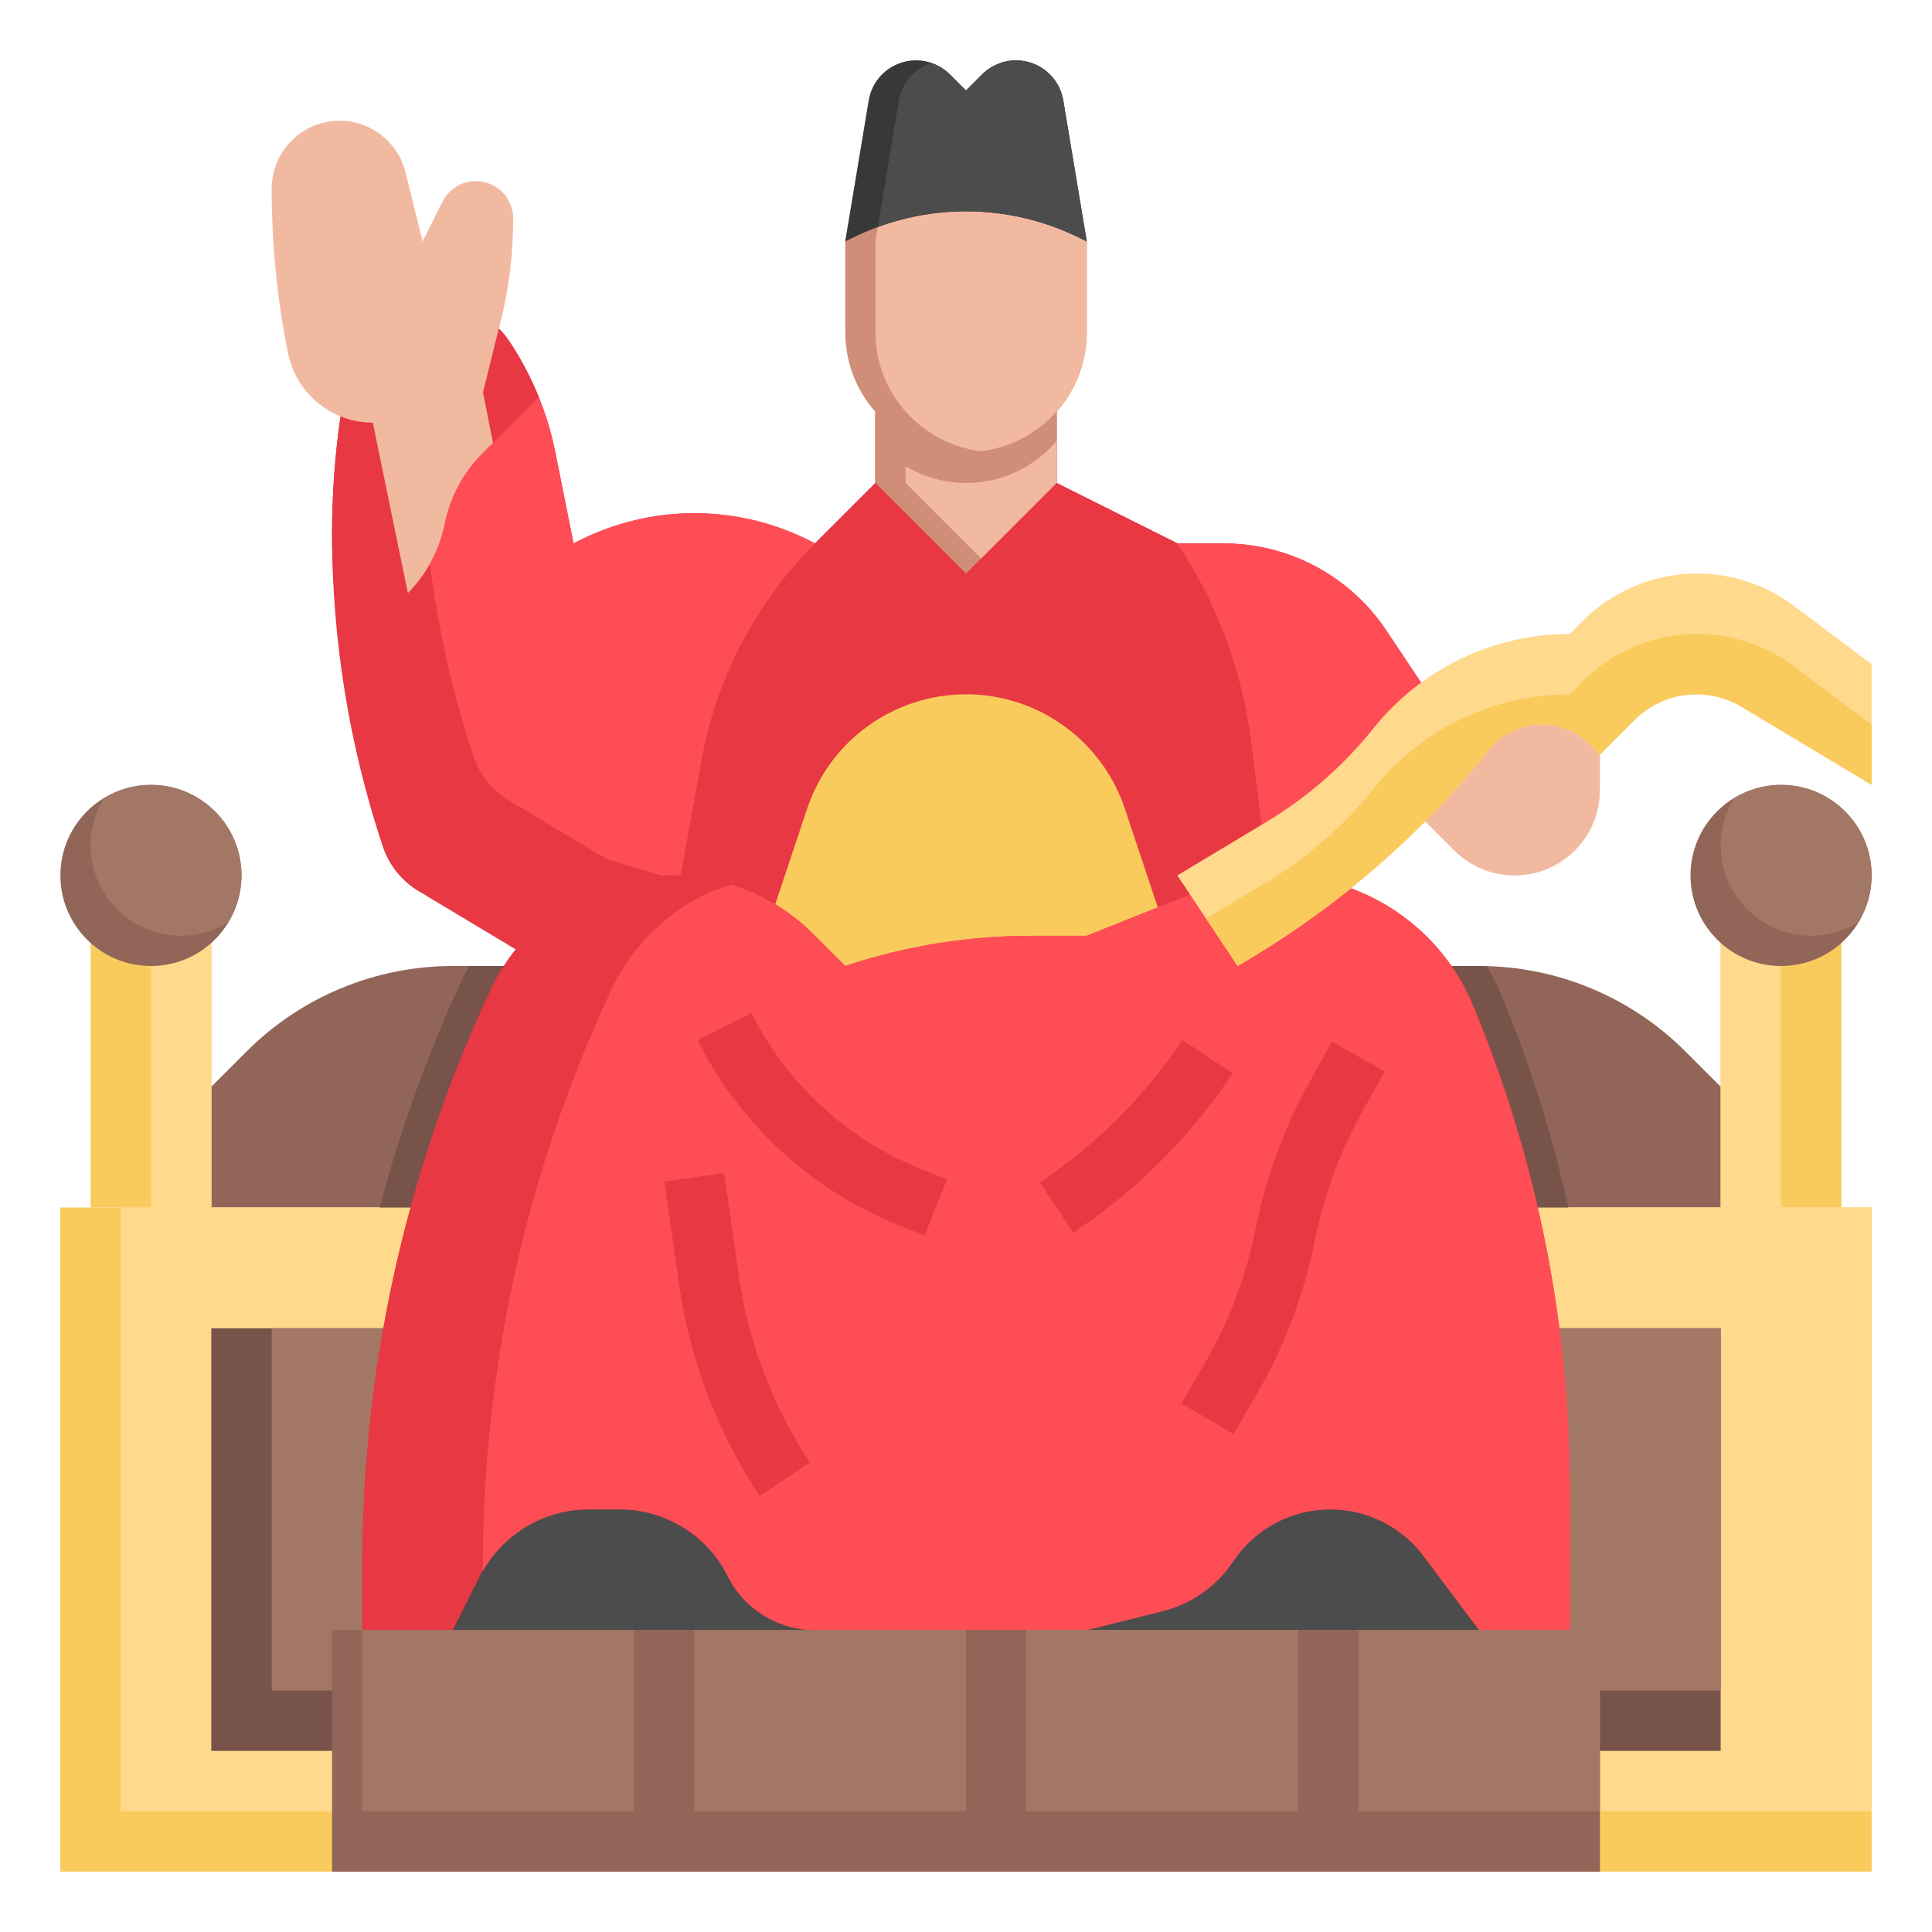
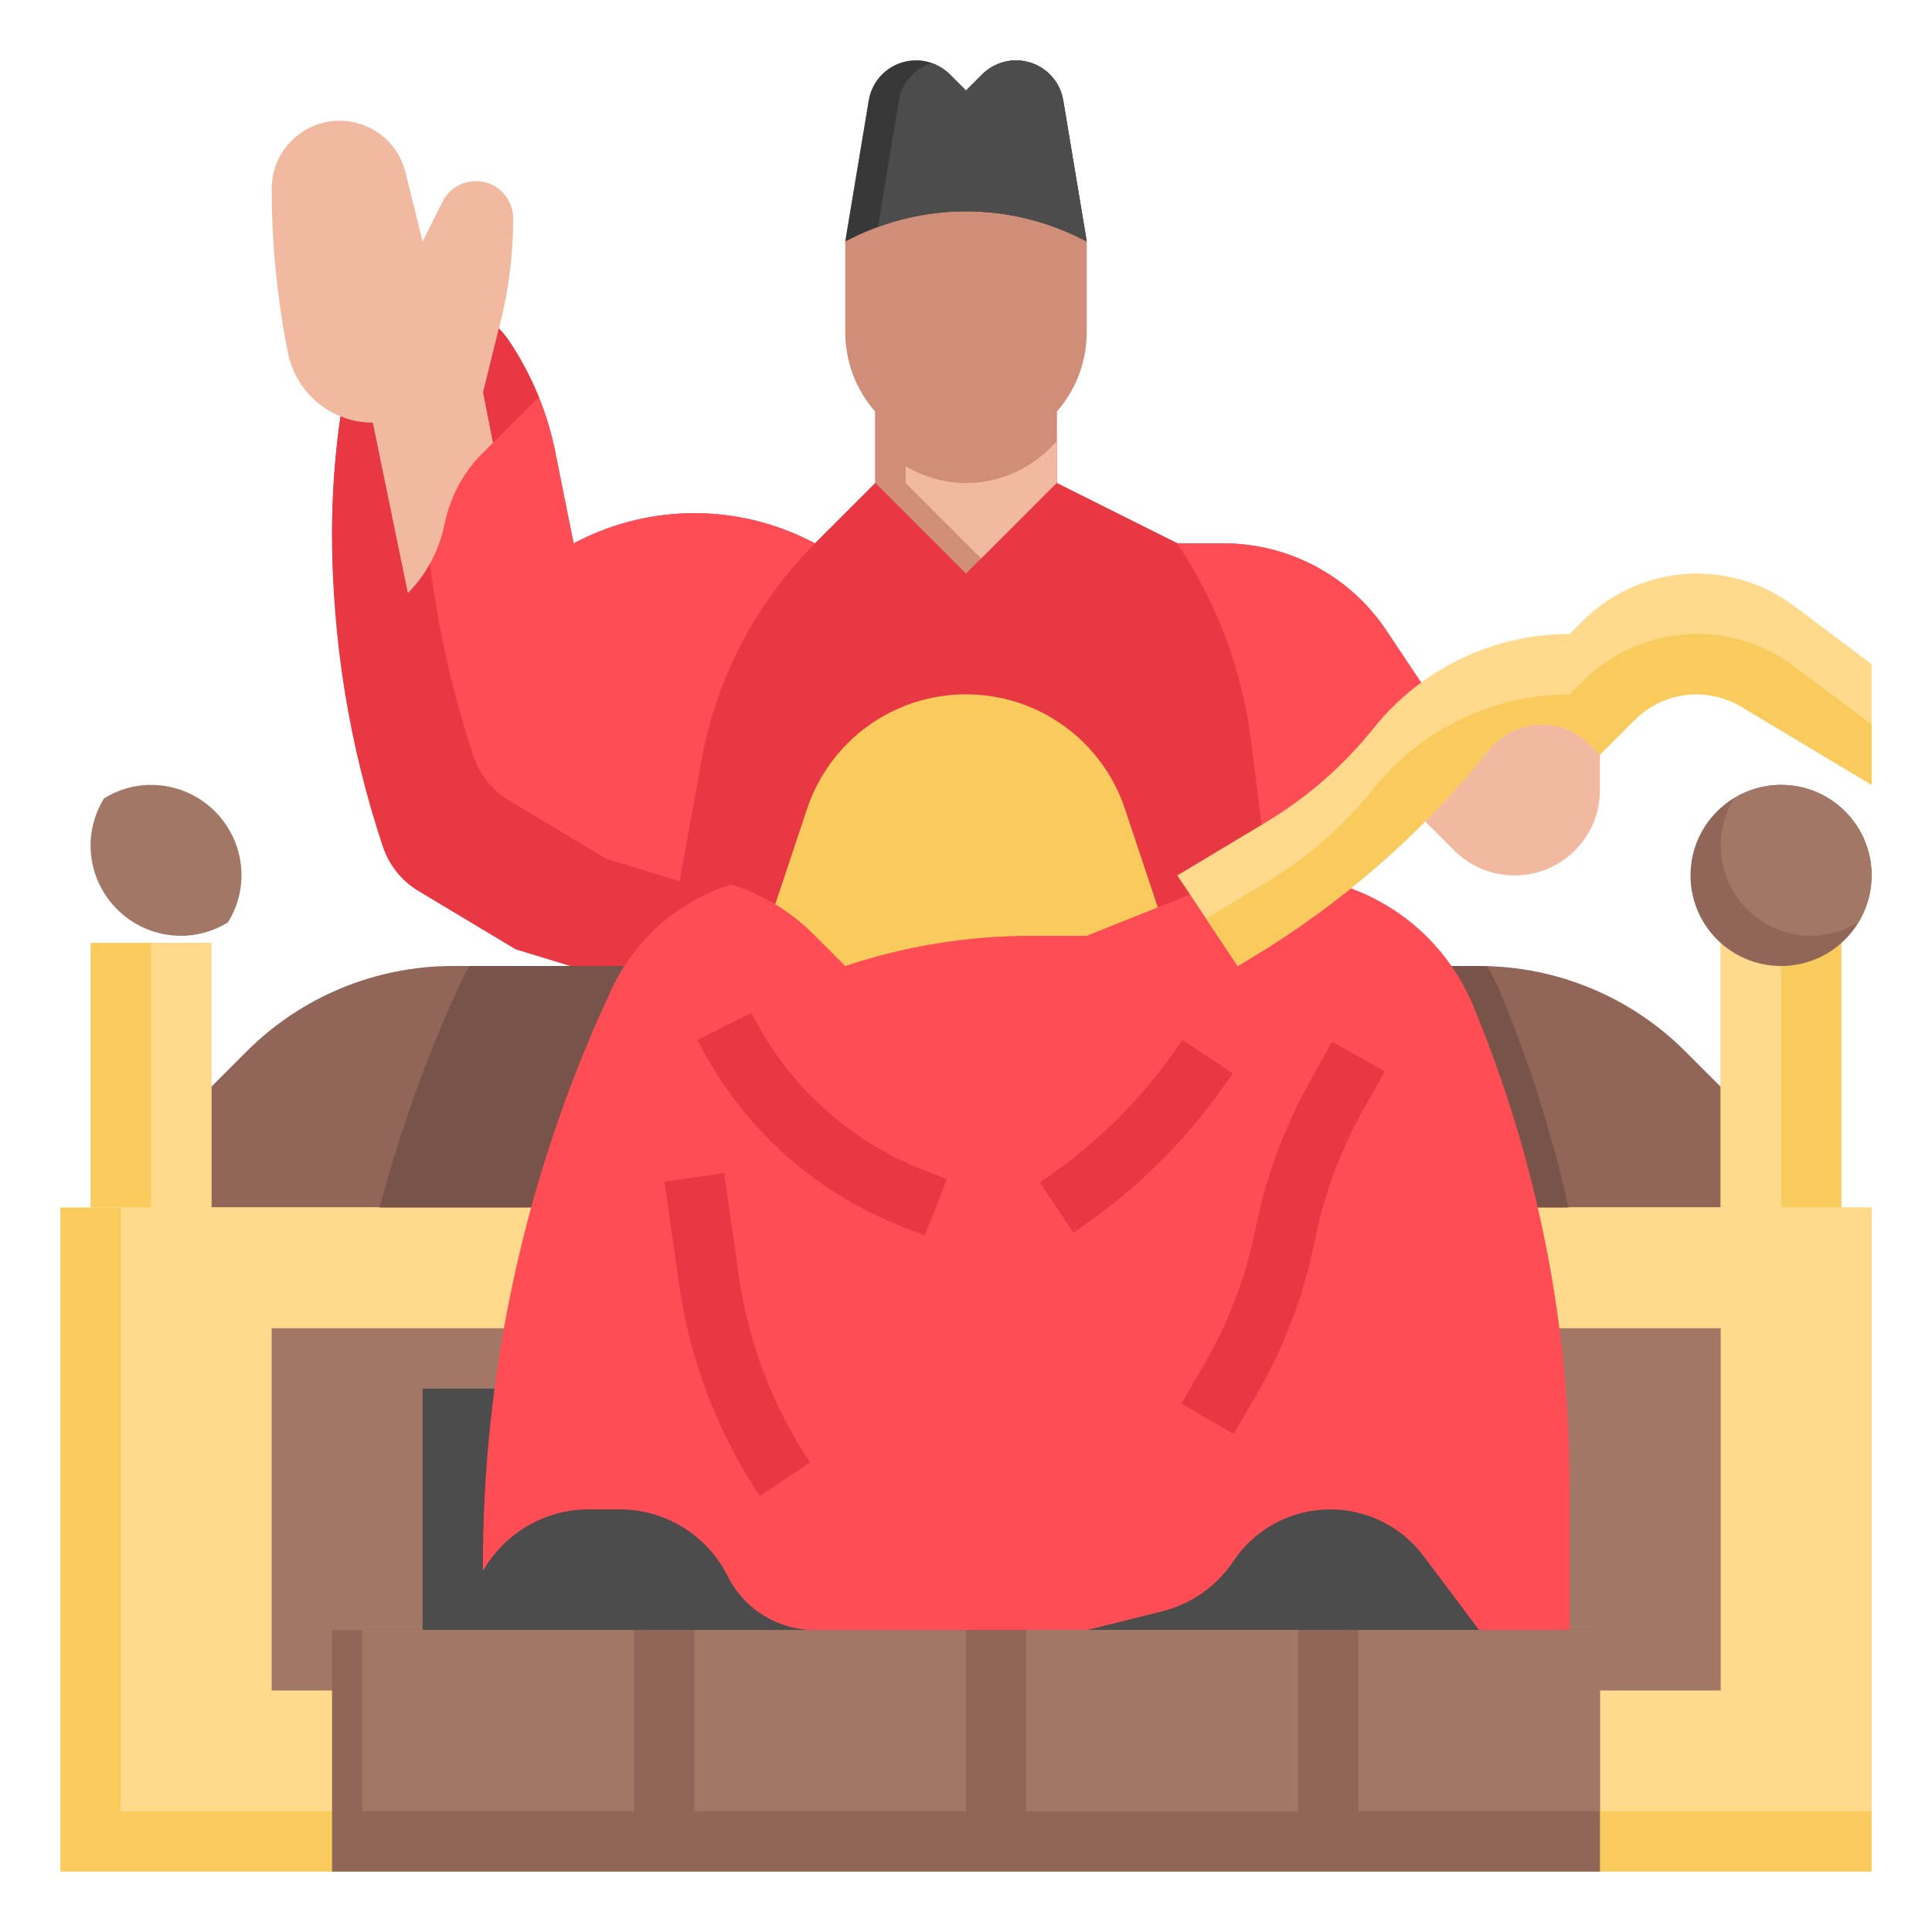
<svg xmlns="http://www.w3.org/2000/svg" id="Layer_3" height="512" viewBox="0 0 64 64" width="512">
  <g>
    <path d="m57 31.235h4v8.765h-4z" fill="#f9cb5d" />
    <path d="m47.076 22.613-1.151-1.726c-1.203-1.804-3.227-2.887-5.395-2.887h-1.53l-4-2v-2.355h-6v2.355l-2 2-.211-.106c-1.177-.588-2.474-.894-3.789-.894-1.315 0-2.612.306-3.789.894l-.211.106-.603-3.014c-.262-1.312-.779-2.559-1.521-3.672-.103-.155-.22-.298-.348-.429l-5.248 2.908c-.186 1.287-.28 2.585-.28 3.886 0 3.524.568 7.026 1.683 10.369.205.614.623 1.135 1.178 1.468l3.22 1.932 14.919 4.552 12-5 2-5 1-2z" fill="#e73844" />
    <path d="m47.076 22.613-1.151-1.727c-1.203-1.803-3.227-2.886-5.395-2.886h-1.53l-4-2v-2.355h-6v2.355l-2 2-.211-.106c-1.177-.588-2.474-.894-3.789-.894s-2.612.306-3.789.894l-.211.106-.603-3.014c-.262-1.312-.779-2.559-1.521-3.672-.103-.155-.22-.298-.348-.429l-2.403 1.332c-.074.819-.125 1.639-.125 2.462 0 3.524.568 7.026 1.683 10.369.205.614.623 1.135 1.178 1.468l3.22 1.932 14.919 4.552 9.84-4.1 1.16-2.9 1-2z" fill="#ff4d55" />
    <path d="m41.447 24.578c-.294-2.353-1.132-4.605-2.447-6.578l-4-2v-2.355h-6v2.355l-2 2c-1.953 1.953-3.265 4.456-3.759 7.174l-.697 3.832-.018.188 12.474 3.806 7.1-2.958-.31-2.716z" fill="#e73844" />
    <path d="m57 36-1.172-1.172c-1.811-1.811-4.267-2.828-6.828-2.828h-34c-2.561 0-5.017 1.017-6.828 2.828l-1.172 1.172v4h50z" fill="#916658" />
    <path d="m2 40h60v22h-60z" fill="#f9cb5d" />
    <path d="m4 40h58v20h-58z" fill="#ffd98c" />
-     <path d="m7 44h50v14h-50z" fill="#785349" />
    <path d="m9 44h48v12h-48z" fill="#a37765" />
    <path d="m14 54h36l-1-8h-35z" fill="#4c4c4c" />
    <path d="m38.921 31.518-.599-1.553-1.057-3.17c-.755-2.266-2.876-3.795-5.265-3.795-2.389 0-4.51 1.529-5.265 3.795l-1.057 3.17-.491 2.035 2.313 2.177 4.952-.303" fill="#f9cb5d" />
    <path d="m35 16-3 3-3-3v-3h6z" fill="#d08d78" />
    <path d="m35 14.62c-.733.839-1.798 1.38-3 1.38-.732 0-1.41-.211-2-.555v.555l2.5 2.5 2.5-2.5z" fill="#f2b9a1" />
    <path d="m35.221 3.325.779 4.675v3c0 2.209-1.791 4-4 4-2.209 0-4-1.791-4-4v-3l.779-4.675c.127-.764.789-1.325 1.564-1.325.421 0 .824.167 1.121.465l.536.535.536-.536c.297-.297.7-.464 1.121-.464.775 0 1.436.56 1.564 1.325z" fill="#d08d78" />
-     <path d="m32.5 14.95c1.97-.249 3.5-1.912 3.5-3.95v-3l-.779-4.675c-.099-.593-.522-1.055-1.067-1.236-.23.077-.443.201-.618.375l-.536.536-.5-.5-.5.5-.535-.535c-.175-.175-.388-.298-.618-.375-.546.181-.969.643-1.068 1.236l-.779 4.674v3c0 2.038 1.53 3.701 3.5 3.95z" fill="#f2b9a1" />
    <path d="m47.212 27.212.96.96c.53.53 1.25.828 2 .828 1.562 0 2.828-1.266 2.828-2.828l-.001-3.172h-4.999" fill="#f2b9a1" />
    <path d="m51.957 40c-.541-2.41-1.281-4.779-2.243-7.088-.13-.312-.285-.609-.452-.899-.088-.002-.174-.013-.262-.013h-33.451c-.07.132-.152.255-.216.393l-.104.224c-1.095 2.372-1.977 4.849-2.654 7.383z" fill="#785349" />
-     <path d="m36 54 2.508-.627c.96-.24 1.796-.829 2.345-1.652.717-1.075 1.923-1.721 3.215-1.721 1.216 0 2.361.573 3.091 1.546l1.841 2.454h3v-4.657c0-5.508-1.091-10.962-3.209-16.046-.762-1.83-2.246-3.211-4.04-3.87l-5.33.204-3.421 1.369h-1.839c-2.094 0-4.174.337-6.161 1l-1.055-1.055c-1.245-1.245-2.931-1.945-4.691-1.946-.034 0-.069 0-.103 0-2.528-.002-4.825 1.462-5.91 3.812l-.104.225c-2.737 5.929-4.15 12.386-4.14 18.916l.003 2.048h3l.882-1.764c.685-1.37 2.086-2.236 3.618-2.236h1.028c1.515 0 2.9.856 3.578 2.211.548 1.096 1.668 1.789 2.894 1.789z" fill="#e73844" />
    <path d="m38.508 53.373c.96-.24 1.796-.829 2.345-1.652.717-1.075 1.923-1.721 3.215-1.721 1.216 0 2.361.573 3.091 1.546l1.841 2.454h3v-4.657c0-5.508-1.091-10.962-3.209-16.046-.763-1.83-2.246-3.211-4.04-3.87l-5.33.204-3.421 1.369h-1.839c-2.094 0-4.174.337-6.161 1l-1.055-1.055c-.77-.77-1.708-1.329-2.728-1.646-1.72.539-3.177 1.782-3.976 3.512l-.104.225c-2.737 5.929-4.15 12.386-4.141 18.916v.09c.719-1.254 2.048-2.042 3.504-2.042h1.028c1.515 0 2.9.856 3.578 2.211.548 1.096 1.668 1.789 2.894 1.789h9z" fill="#ff4d55" />
    <path d="m11 62v-8h42v8" fill="#916658" />
    <path d="m3 31.235h4v8.765h-4z" fill="#f9cb5d" />
    <g>
      <path d="m30.629 40.929-.848-.339c-2.906-1.163-5.276-3.344-6.676-6.143l1.789-.895c1.18 2.36 3.179 4.199 5.629 5.18l.848.338z" fill="#e73844" />
    </g>
    <g>
      <path d="m25.168 49.555c-1.391-2.086-2.312-4.5-2.668-6.982l-.49-3.431 1.98-.283.49 3.431c.312 2.188 1.126 4.317 2.352 6.156z" fill="#e73844" />
    </g>
    <g>
      <path d="m35.555 40.832-1.109-1.664c1.88-1.253 3.469-2.842 4.723-4.723l1.664 1.109c-1.401 2.102-3.177 3.877-5.278 5.278z" fill="#e73844" />
    </g>
    <g>
      <path d="m40.864 47.503-1.729-1.007.745-1.279c.819-1.406 1.396-2.928 1.715-4.522.344-1.718.951-3.363 1.808-4.89l.724-1.294 1.746.977-.725 1.294c-.754 1.345-1.289 2.793-1.592 4.306-.362 1.811-1.018 3.539-1.947 5.136z" fill="#e73844" />
    </g>
    <path d="m32 7c1.315 0 2.612.306 3.789.894l.211.106-.779-4.675c-.128-.765-.789-1.325-1.564-1.325-.421 0-.824.167-1.121.464l-.536.536-.535-.535c-.298-.298-.701-.465-1.122-.465-.775 0-1.437.561-1.564 1.325l-.779 4.675.211-.106c1.177-.588 2.474-.894 3.789-.894z" fill="#383838" />
    <path d="m32 7c1.315 0 2.612.306 3.789.894l.211.106-.779-4.675c-.128-.765-.789-1.325-1.564-1.325-.421 0-.824.167-1.121.464l-.536.536-.535-.535c-.175-.175-.388-.298-.618-.375-.546.181-.969.643-1.068 1.236l-.699 4.195c.933-.342 1.921-.521 2.92-.521z" fill="#4c4c4c" />
    <path d="m14.73 17.349c.176-.879.608-1.687 1.242-2.321l1.872-1.872c-.26-.643-.582-1.261-.969-1.841-.103-.155-.22-.298-.348-.429l-5.248 2.908c-.185 1.286-.279 2.584-.279 3.885 0 1.081.072 2.157.178 3.23 1.764-.357 3.188-1.739 3.552-3.56z" fill="#e73844" />
    <path d="m17 7.24c0 1.17-.14 2.33-.43 3.47l-.04.18h-.01l-.52 2.11.33 1.67-.36.36c-.63.63-1.06 1.44-1.24 2.32-.18.89-.61 1.68-1.21 2.29h-.01l-1.16-5.64c-.38 0-.74-.07-1.07-.21-.27-.1-.52-.26-.75-.44-.49-.41-.85-.98-.99-1.65-.36-1.8-.54-3.62-.54-5.45 0-.62.25-1.18.66-1.59s.97-.66 1.59-.66c1.03 0 1.93.7 2.18 1.7l.57 2.3.66-1.32c.21-.42.64-.68 1.1-.68.69 0 1.24.55 1.24 1.24z" fill="#f2b9a1" />
    <path d="m53 25-.345-.345c-.42-.42-.988-.655-1.581-.655-.679 0-1.321.309-1.745.839-2.202 2.752-4.876 5.09-7.898 6.903l-.431.258-2-3 2.939-1.764c1.363-.818 2.569-1.872 3.562-3.113 1.58-1.974 3.971-3.123 6.499-3.123l.433-.433c1.003-1.003 2.364-1.567 3.783-1.567 1.158 0 2.284.376 3.211 1.07l2.573 1.93v4l-4.313-2.588c-.449-.269-.964-.412-1.488-.412-.767 0-1.503.305-2.046.847z" fill="#ffd98c" />
    <g fill="#a37765">
      <path d="m12 54h9v6h-9z" />
      <path d="m23 54h9v6h-9z" />
      <path d="m34 54h9v6h-9z" />
      <path d="m34 54h9v6h-9z" />
      <path d="m45 54h8v6h-8z" />
    </g>
    <path d="m5 31.235h2v8.765h-2z" fill="#ffd98c" />
    <path d="m57 31.235h2v8.765h-2z" fill="#ffd98c" />
-     <circle cx="5" cy="29" fill="#916658" r="3" />
    <circle cx="59" cy="29" fill="#916658" r="3" />
    <path d="m59 26c-.571 0-1.1.168-1.554.446-.278.454-.446.983-.446 1.554 0 1.657 1.343 3 3 3 .571 0 1.1-.168 1.554-.446.278-.454.446-.983.446-1.554 0-1.657-1.343-3-3-3z" fill="#a37765" />
    <path d="m5 26c-.571 0-1.1.168-1.554.446-.278.454-.446.983-.446 1.554 0 1.657 1.343 3 3 3 .571 0 1.1-.168 1.554-.446.278-.454.446-.983.446-1.554 0-1.657-1.343-3-3-3z" fill="#a37765" />
    <path d="m56.216 21c-1.419 0-2.78.564-3.784 1.567l-.432.433c-2.528 0-4.919 1.149-6.499 3.124-.993 1.241-2.199 2.295-3.562 3.113l-1.987 1.192 1.048 1.571.43-.258c3.022-1.813 5.697-4.151 7.898-6.903.425-.53 1.067-.839 1.746-.839.593 0 1.161.235 1.58.655l.346.345 1.153-1.153c.542-.542 1.278-.847 2.046-.847.524 0 1.039.143 1.489.412l4.312 2.588v-2l-2.573-1.93c-.926-.695-2.053-1.07-3.211-1.07z" fill="#f9cb5d" />
  </g>
</svg>